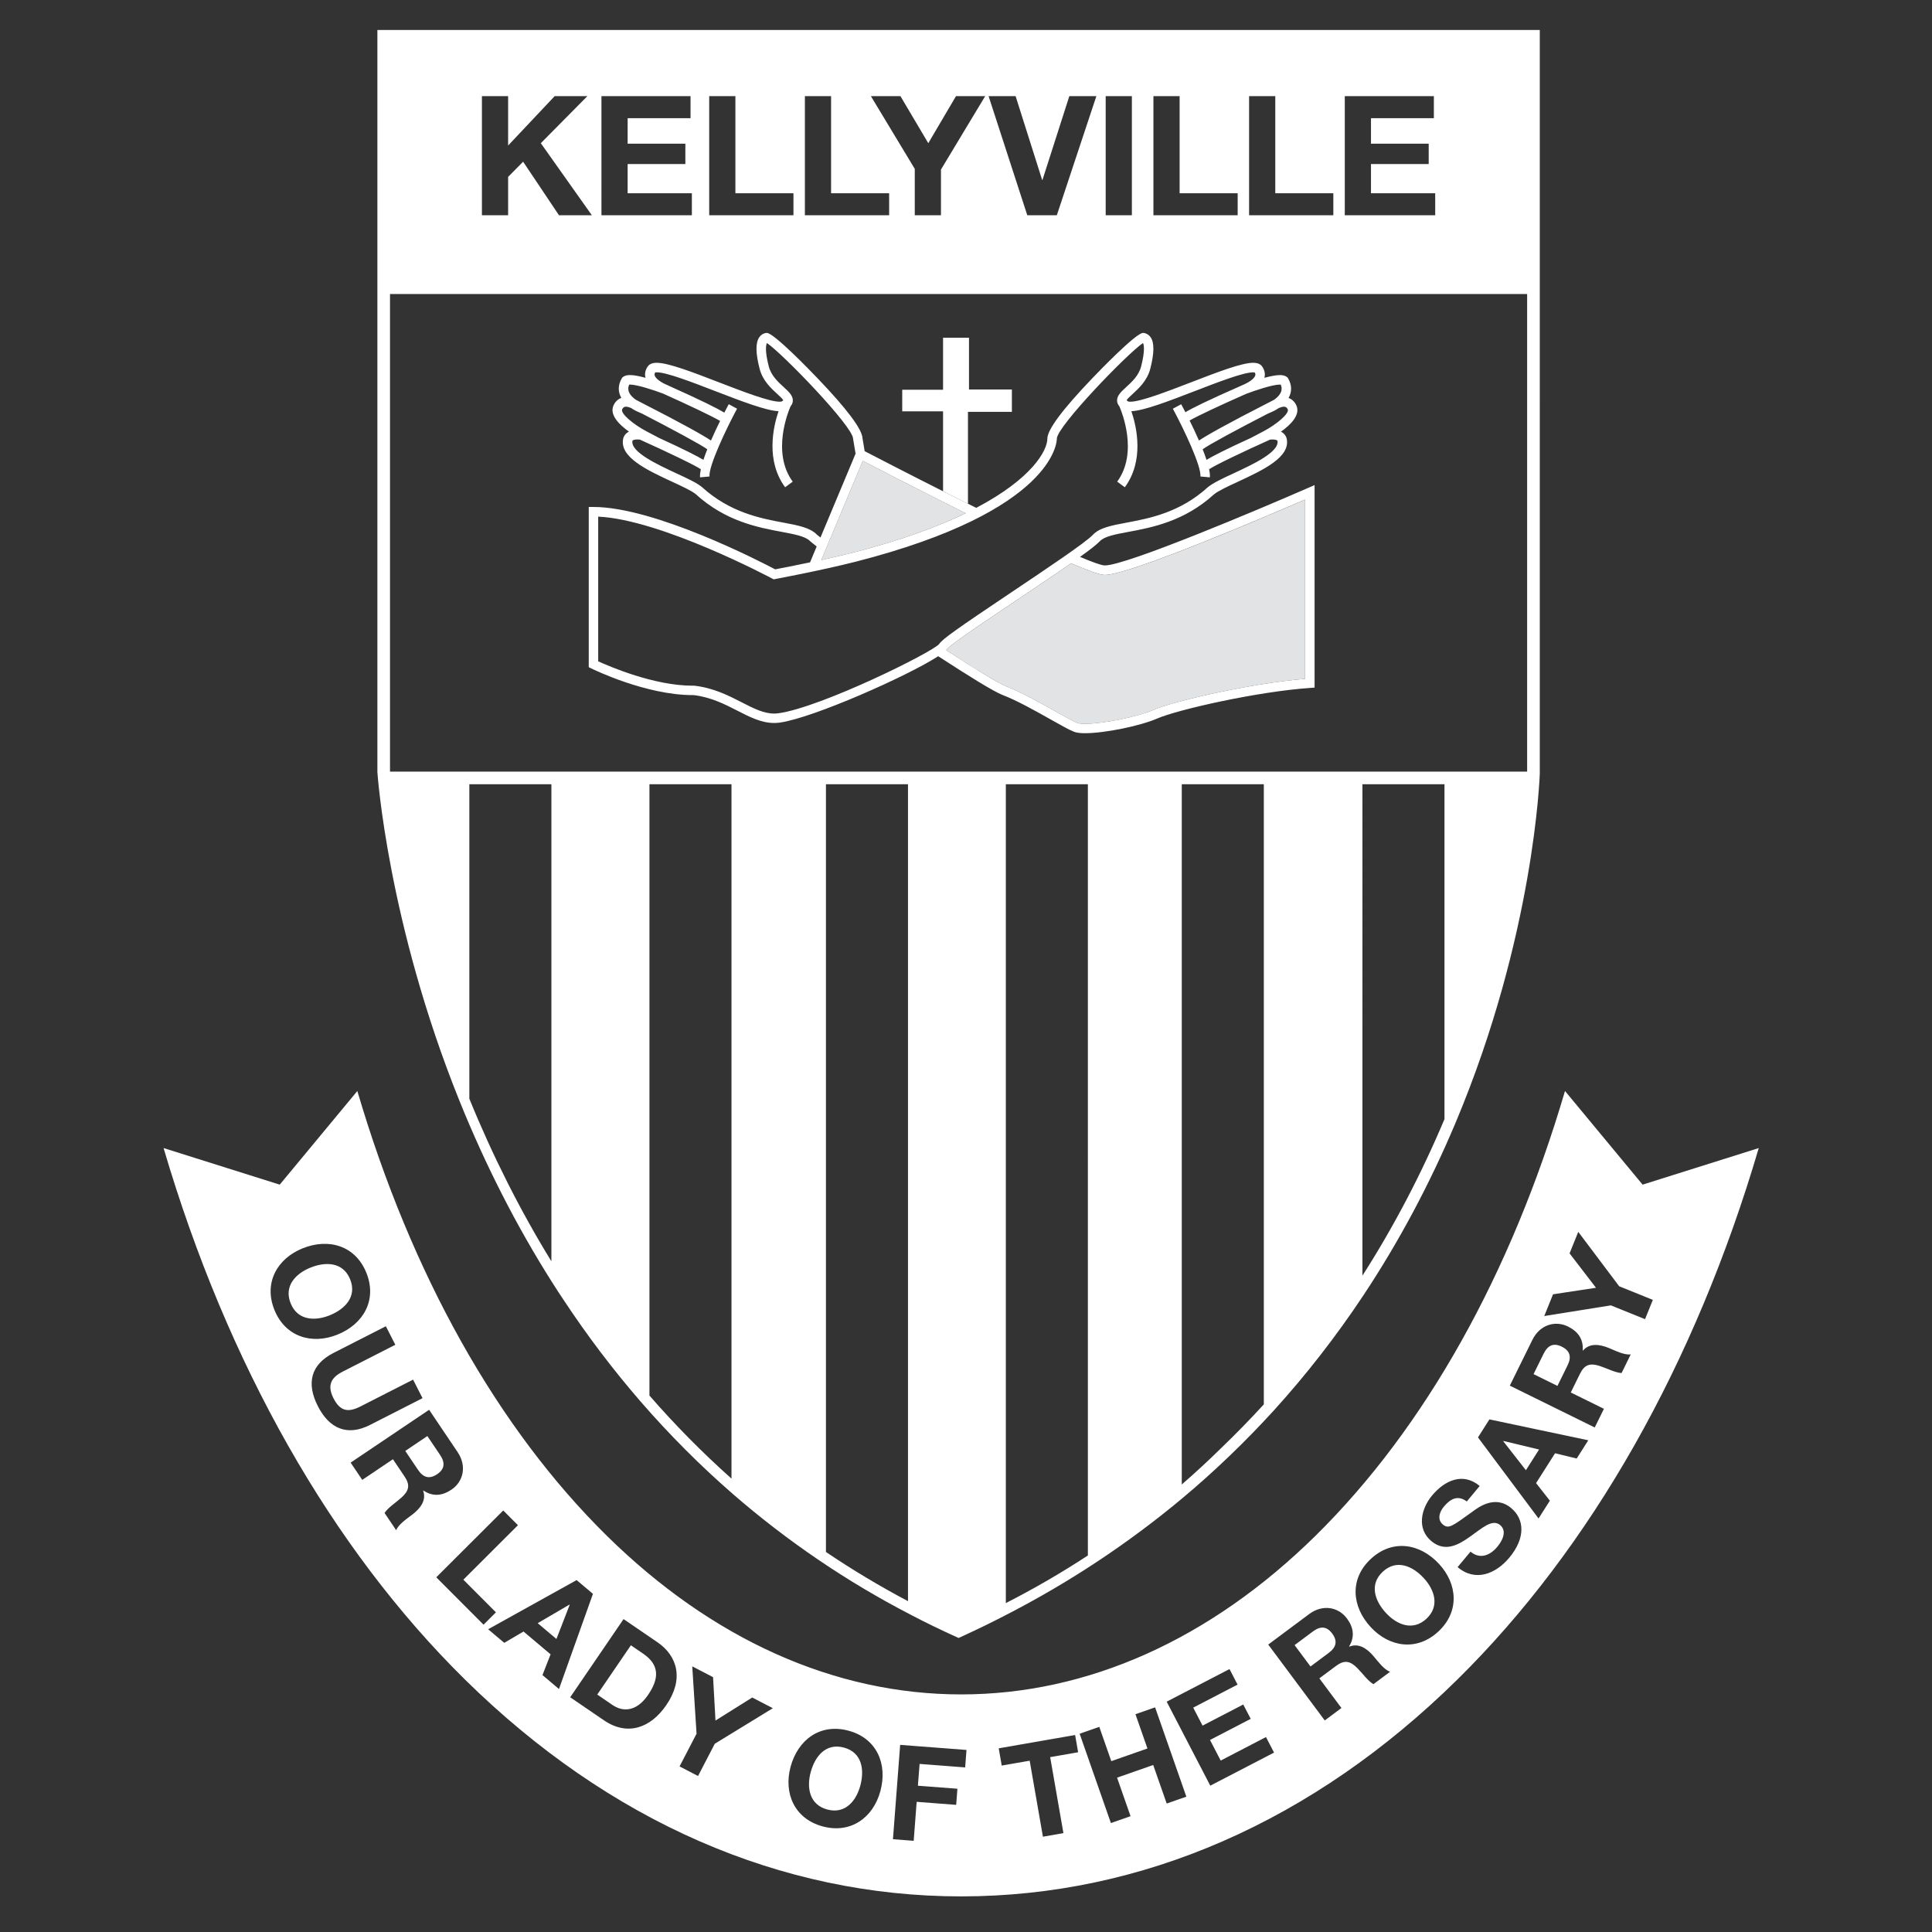
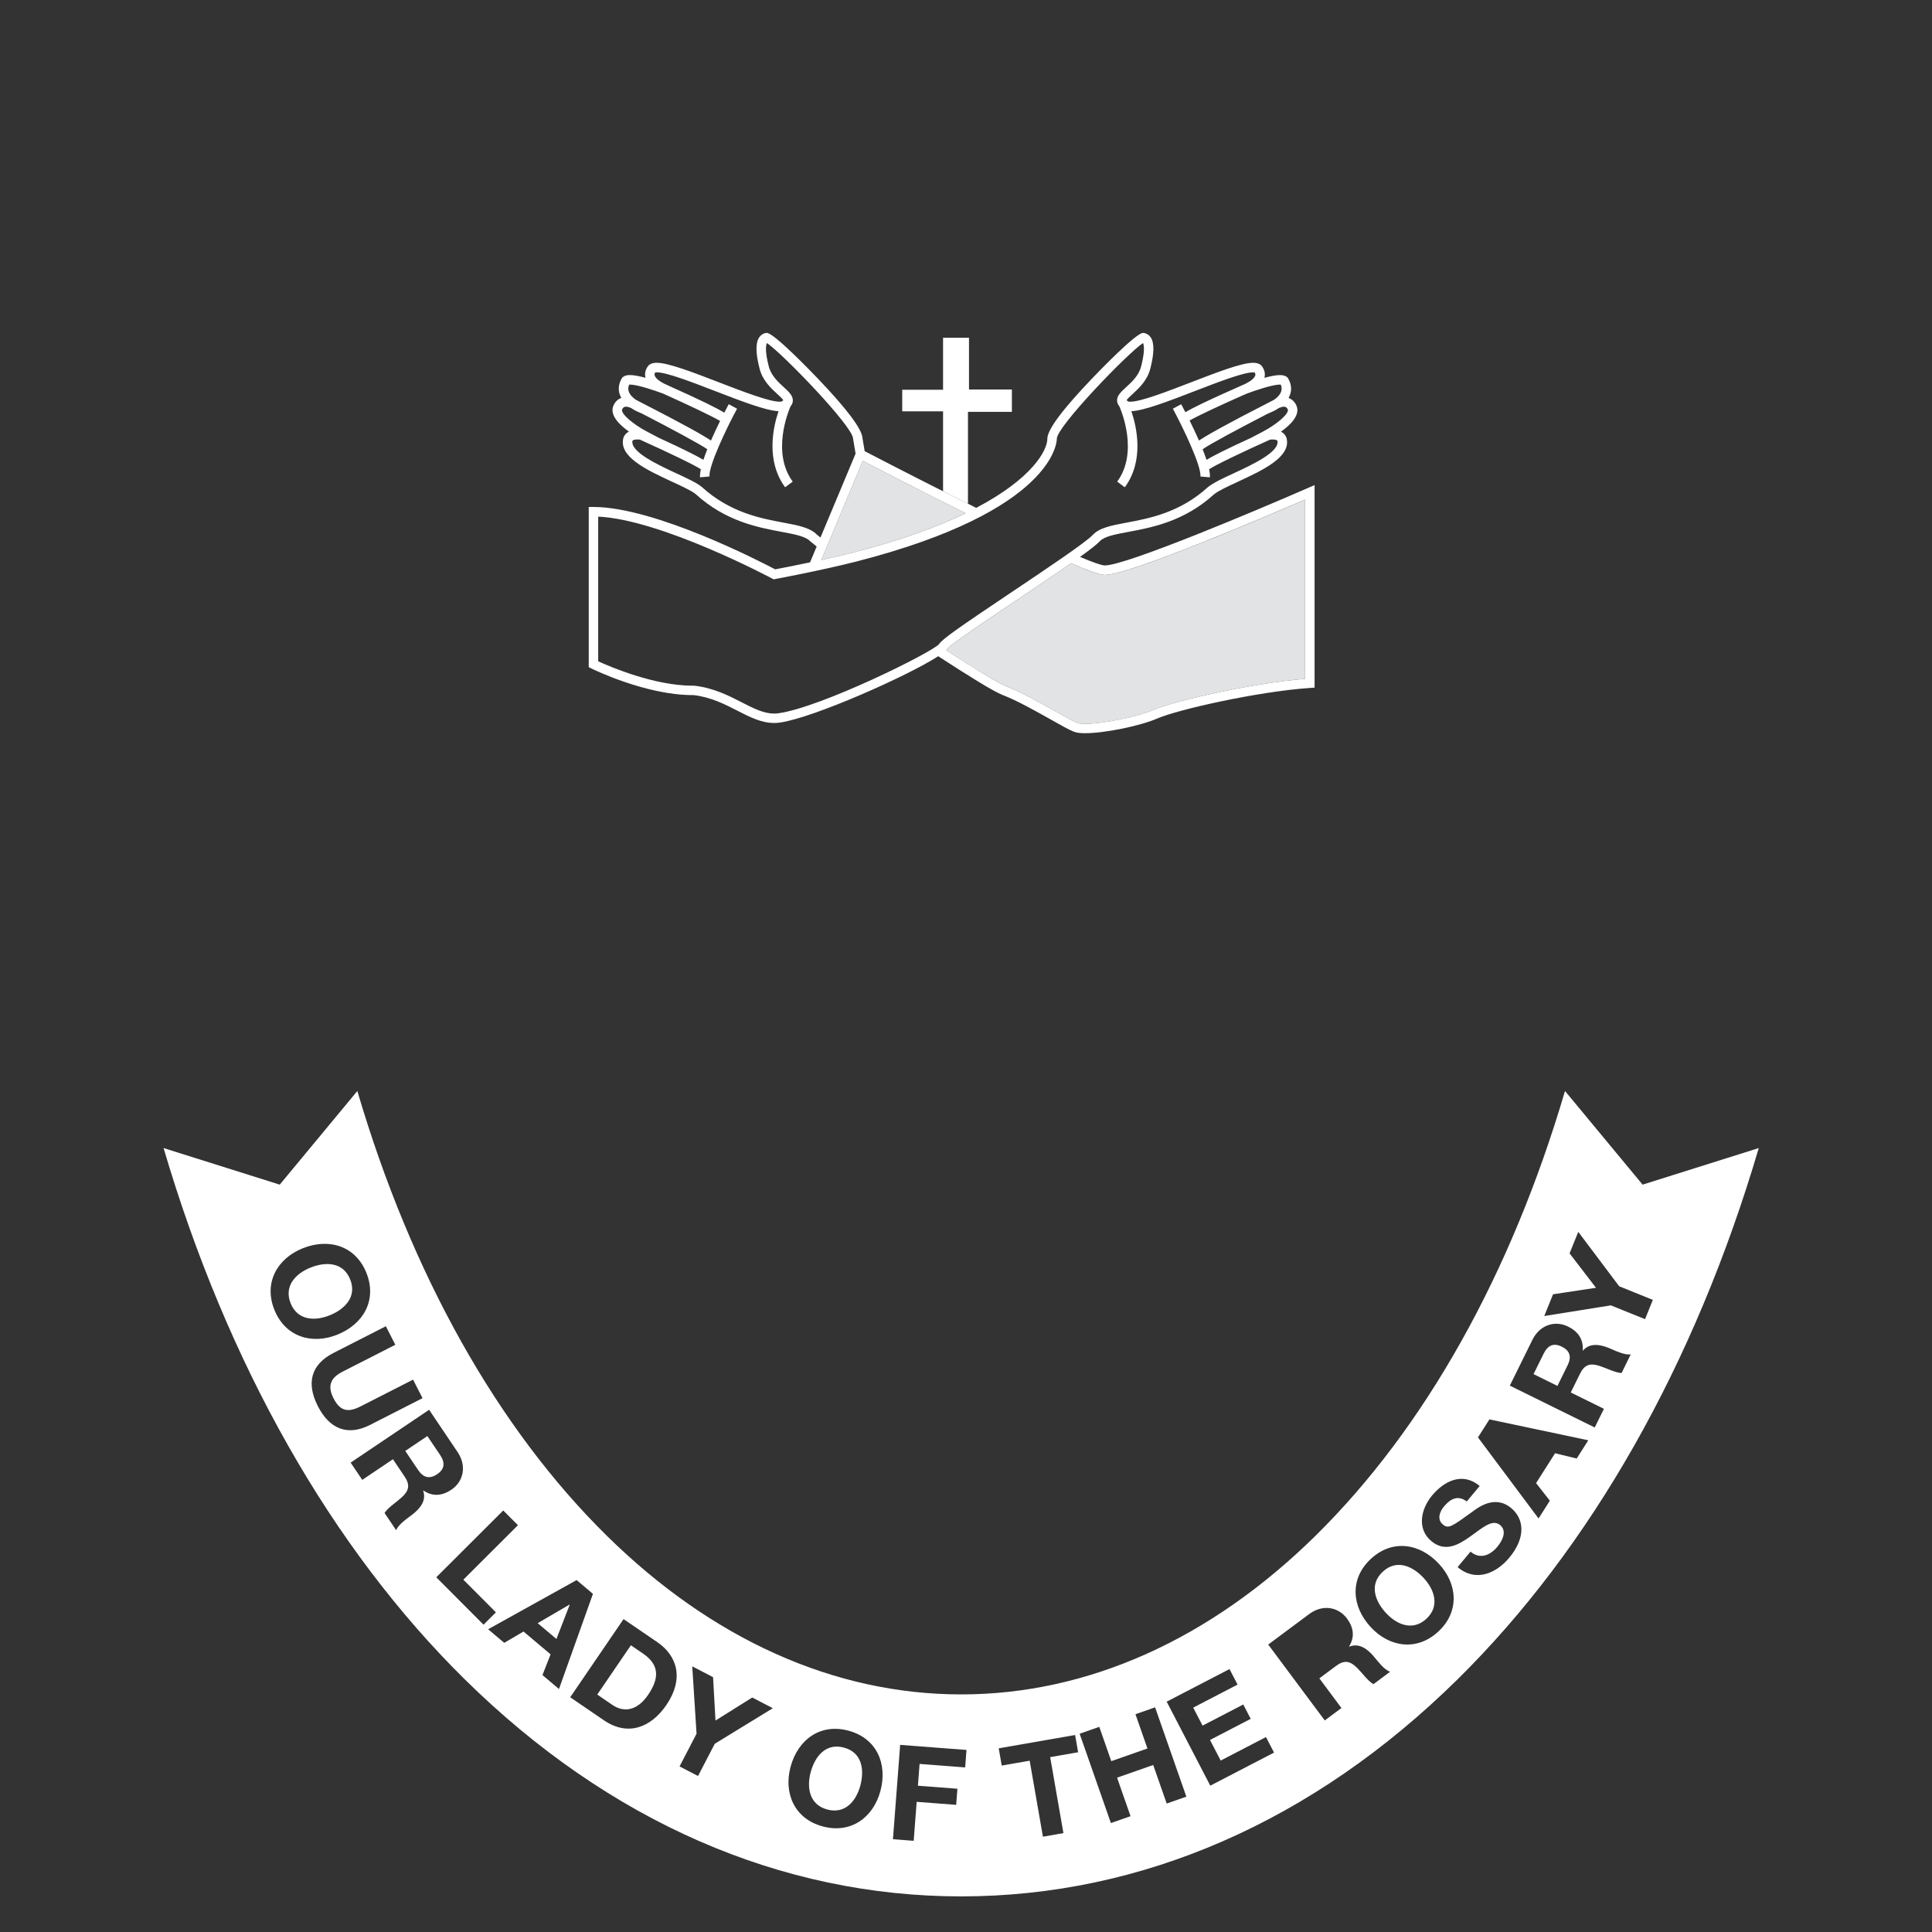
<svg xmlns="http://www.w3.org/2000/svg" version="1.1" x="0px" y="0px" viewBox="0 0 1200 1200" style="enable-background:new 0 0 1200 1200;" xml:space="preserve">
  <rect x="0" y="0" width="1200" height="1200" fill="#333333" stroke="none" />
  <style type="text/css">
	.st0{fill:#FFFFFF;}
	.st1{fill:#E2E3E4;}
</style>
  <g id="Layer_3">
</g>
  <g id="Layer_2">
</g>
  <g id="Layer_1">
    <path class="st0" d="M628.5,241.93v13.88h-27.28v57.1c-5.14-2.55-10.31-5.15-15.47-7.74v-49.69h-25.36v-13.39h25.36v-32.34h16.11   v32.18H628.5z" />
    <path class="st1" d="M599.78,318.76c-17.23,8.35-39.91,16.76-69.53,24.36c-6.45,1.63-13.45,3.25-20.13,4.71l25.78-61.57   c1.55,0.8,3.49,1.8,5.76,2.98c0.92,0.47,1.88,0.96,2.9,1.49c5.43,2.82,12.35,6.37,20.17,10.37c0.96,0.47,1.92,0.98,2.92,1.47   C577.44,307.55,588.47,313.12,599.78,318.76z" />
    <path class="st1" d="M810.61,310.28v111.37c-33.03,2.69-81.44,13.72-94.28,19.31c-1.24,0.53-2.65,1.08-4.18,1.59   c-0.77,0.28-1.57,0.53-2.41,0.8c-1.29,0.39-2.66,0.78-4.1,1.18c-0.74,0.2-1.53,0.41-2.31,0.61c-0.06,0.02-0.1,0.02-0.16,0.04   c-0.06,0.02-0.12,0.02-0.18,0.04c-0.78,0.2-1.59,0.39-2.39,0.57c-0.86,0.21-1.72,0.41-2.61,0.59c-0.76,0.18-1.53,0.33-2.31,0.49   c-1,0.2-1.98,0.39-2.98,0.59c-1.92,0.35-3.84,0.67-5.7,0.94c-0.14,0.04-0.28,0.06-0.41,0.08c-0.88,0.12-1.78,0.25-2.65,0.35   c-3.73,0.47-7.16,0.74-9.96,0.74c-1.55,0-2.65-0.08-3.41-0.18c-0.74-0.12-1.16-0.24-1.35-0.31c-2.55-0.98-7.8-3.94-13.88-7.35   c-9.43-5.31-21.15-11.92-30.54-15.52c-0.27-0.12-0.57-0.24-0.92-0.39c-0.02,0-0.04-0.02-0.06-0.02c-0.74-0.33-1.65-0.78-2.66-1.33   c-0.26-0.12-0.51-0.28-0.78-0.41c-1.65-0.9-3.59-2-5.76-3.29c-0.37-0.21-0.75-0.43-1.12-0.67c-1.51-0.9-3.12-1.88-4.84-2.94   c-0.8-0.49-1.63-1-2.47-1.51c-0.9-0.57-1.84-1.16-2.8-1.76c-0.65-0.39-1.29-0.8-1.96-1.23c-0.88-0.55-1.78-1.12-2.7-1.71   c-3.47-2.21-7.16-4.59-11-7.1c0.29-0.31,0.53-0.61,0.67-0.86c2.25-2.84,24.99-18.09,43.28-30.34   c12.29-8.25,24.19-16.21,33.56-22.78h0.02c0.33,0.16,0.69,0.29,1.02,0.45c0.28,0.12,0.55,0.24,0.8,0.33   c0.61,0.25,1.19,0.51,1.78,0.74c0.45,0.2,0.88,0.37,1.31,0.55c0.63,0.25,1.23,0.51,1.82,0.74c0.61,0.24,1.18,0.47,1.75,0.69   c0.49,0.2,0.96,0.39,1.43,0.57c0.69,0.25,1.33,0.51,1.96,0.73c0.62,0.24,1.21,0.45,1.78,0.65c0.59,0.2,1.12,0.39,1.65,0.55   c0.25,0.08,0.51,0.16,0.74,0.24c1.1,0.33,2.04,0.59,2.84,0.74c0.28,0.08,0.55,0.12,0.8,0.16c0.26,0.04,0.47,0.06,0.69,0.08   c0.21,0.02,0.43,0.02,0.67,0.02c0.16,0,0.33,0,0.49-0.02c0.14,0,0.27,0,0.43-0.02h0.12c0.31-0.04,0.65-0.08,1-0.12   c0.08,0,0.14-0.02,0.21-0.04c0.22-0.02,0.45-0.06,0.69-0.1c1.39-0.21,3.02-0.59,4.88-1.06c0.37-0.1,0.74-0.2,1.11-0.29   c2.12-0.57,4.49-1.27,7.08-2.08c1.02-0.33,2.06-0.67,3.14-1.02c1.27-0.41,2.57-0.86,3.92-1.31c1.35-0.47,2.73-0.94,4.15-1.45   c1.2-0.43,2.41-0.86,3.65-1.31c0.96-0.33,1.94-0.69,2.92-1.06c0.74-0.27,1.51-0.55,2.27-0.84c2.32-0.84,4.65-1.73,7.04-2.65   c1.58-0.59,3.19-1.22,4.82-1.84c2.43-0.94,4.9-1.9,7.37-2.88c1.67-0.65,3.31-1.31,4.98-1.98c6.64-2.65,13.33-5.35,19.78-8.02   c1.61-0.67,3.21-1.33,4.78-1.98c1.59-0.65,3.14-1.29,4.69-1.94c2.29-0.96,4.55-1.9,6.74-2.82c5.1-2.14,9.84-4.16,14.02-5.94   c0.59-0.25,1.18-0.51,1.74-0.74c0.59-0.26,1.16-0.49,1.71-0.73c0.94-0.41,1.82-0.78,2.68-1.16c0.67-0.29,1.29-0.57,1.92-0.82   c0.94-0.41,1.84-0.78,2.66-1.16C808.54,311.18,809.65,310.69,810.61,310.28z" />
    <path class="st0" d="M812.38,303.1c-30.58,13.37-112.83,48.1-126.08,48.1h-0.29c-2.18-0.14-7.56-2.07-15.18-5.3   c6.03-4.32,10.41-7.72,12.25-9.69c2.84-3.05,9.45-4.28,17.82-5.85c14.62-2.74,34.66-6.49,53.1-23.28c2.7-2.21,8.58-4.94,14.81-7.83   c15.63-7.25,33.35-15.47,30.27-27.21l-0.09-0.29c-0.41-1.08-1.32-2.61-3.37-3.62c6.15-4.37,12.43-10.62,9.45-16.59   c-1.08-2.15-2.71-3.64-4.72-4.35c2.17-3.82,2.13-8.02-0.27-12.15l-0.24-0.42l-0.37-0.32c-1.03-0.89-2.49-1.33-4.46-1.33   c-2.53,0-6.06,0.73-9.66,1.7c0.46-1.7,0.54-4.23-1.4-7.02c-1.06-1.53-2.94-2.31-5.56-2.31c-7.22,0-22.46,5.89-38.6,12.12   c-14.64,5.65-31.24,12.06-37.75,12.06c-0.92,0-1.26-0.14-1.26-0.14v0c-0.58-0.37-0.87-0.64-1.01-0.79   c0.41-0.84,2.28-2.55,3.67-3.82c3.85-3.52,9.13-8.34,11.03-15.76c2.5-9.73,2.56-16.12,0.2-19.55c-1.05-1.52-2.6-2.46-4.36-2.66   l-0.35-0.02c-4.35,0-27.07,23.52-31.58,28.24c-18.48,19.31-27.85,31.9-27.85,37.43c0,7.31-9.41,24.73-44.17,42.99   c-23.56-11.67-48.52-24.41-69.3-35.21l-1.35-8.08c-0.31-5.66-9.68-18.15-27.83-37.12c-4.51-4.72-27.23-28.25-31.58-28.25   l-0.35,0.02c-1.76,0.2-3.31,1.14-4.35,2.67c-2.37,3.41-2.31,9.82,0.2,19.54c1.9,7.41,7.17,12.23,11.04,15.76   c1.39,1.27,3.25,2.98,3.67,3.82c-0.14,0.16-0.41,0.41-0.98,0.76c0,0-0.33,0.16-1.29,0.16c-6.51,0-23.11-6.41-37.75-12.06   c-16.13-6.23-31.38-12.11-38.6-12.11c-2.63,0-4.49,0.76-5.57,2.29c-1.94,2.8-1.84,5.33-1.39,7.04c-3.59-0.98-7.12-1.71-9.66-1.71   c-1.96,0-3.43,0.43-4.47,1.31l-0.35,0.33l-0.26,0.41c-2.39,4.13-2.45,8.33-0.27,12.15c-2,0.71-3.65,2.2-4.71,4.35   c-3,5.96,3.29,12.21,9.45,16.58c-2.06,1.02-2.96,2.55-3.37,3.63l-0.1,0.29c-3.08,11.74,14.64,19.95,30.28,27.21   c6.23,2.88,12.11,5.6,14.68,7.72c18.56,16.9,38.6,20.64,53.24,23.39c8.37,1.57,14.97,2.8,17.82,5.84l4.04,3.27l-4.11,9.85   c-10.29,2.17-18.83,3.8-21.67,4.34c-8.94-4.72-74.69-38.74-112.85-38.74h-2.94v99.51l1.64,0.81c1.37,0.68,33.95,16.53,62.86,16.53   l0.68,0c10.76,1.28,19.46,5.74,27.14,9.68c7.66,3.93,14.9,7.64,22.84,7.64c1.17,0,2.35-0.08,3.5-0.24   c20.81-2.92,79.59-29.03,98.4-41.23c18.53,12.06,34.48,21.98,39.96,24.07c9,3.45,20.52,9.94,29.78,15.15   c6.55,3.68,11.7,6.61,14.66,7.72c1.57,0.61,3.81,0.88,6.86,0.88c6.02,0,14.54-1.12,22.92-2.82c8.35-1.71,16.5-3.98,21.78-6.27   c12.84-5.61,62.59-16.82,95.08-19.03l2.73-0.2V301.3L812.38,303.1z M799.82,254.18c1.29,2.59-7.04,9.5-15.07,13.72l-7.63,4.01   c-16.47,7.54-24.11,11.51-27.73,13.71c-0.69-2.09-1.51-4.3-2.41-6.56c3.76-2.81,22.06-12.65,40.4-22.09l3.2-1.41   c0.07-0.03,1.75-0.78,3.75-2.15c0.02-0.01,0.03-0.02,0.05-0.02c1.18-0.51,2.25-0.78,3.1-0.78   C798.41,252.61,799.17,252.88,799.82,254.18z M751.14,291.16c-0.05,0.1-0.1,0.16-0.15,0.24c-0.03-0.12-0.05-0.24-0.08-0.36   L751.14,291.16z M795.01,238.86c0.18,0,0.34,0.01,0.46,0.02c0.85,1.83,1.58,5.34-4.05,9.39c-0.64,0.3-1.21,0.61-1.72,0.9   c-29.09,14.85-40.46,21.42-44.99,24.46c-1.93-4.41-3.99-8.75-5.82-12.44c4.9-2.87,20.05-9.92,35.11-16.56   C779.77,242.44,790.42,238.86,795.01,238.86z M390.82,238.87h0.45c4.47,0,14.68,3.39,20.5,5.57c15.19,6.8,30.58,14.09,35.5,17.01   c-1.8,3.65-3.8,7.88-5.68,12.17c-4.53-3.04-15.9-9.58-44.93-24.42c-0.53-0.29-1.12-0.63-1.78-0.94   C389.23,244.22,389.97,240.71,390.82,238.87z M386.46,254.18c0.65-1.29,1.41-1.57,2.35-1.57c0.86,0,1.94,0.27,3.12,0.78   c2.02,1.37,3.7,2.14,3.78,2.16l3.12,1.37c18.35,9.47,36.69,19.33,40.48,22.13c-0.9,2.27-1.72,4.49-2.41,6.57   c-3.61-2.18-11.19-6.12-27.52-13.6l-7.84-4.12C393.5,263.68,385.17,256.78,386.46,254.18z M435.37,291.05   c-0.02,0.12-0.06,0.24-0.08,0.35c-0.04-0.08-0.1-0.14-0.16-0.24L435.37,291.05z M486.47,324.58c-13.94-2.61-33.03-6.18-50.47-22.05   c-3.27-2.69-9.19-5.43-16.05-8.6c-11.39-5.29-28.56-13.25-27.11-20.19c0.29-0.47,1.51-0.78,3.08-0.78c0.51,0,1.02,0.04,1.49,0.08   c16.8,7.55,35.13,16.33,37.87,18.44c-0.39,1.96-0.59,3.64-0.47,5l5.86-0.53c-0.57-6.45,10.19-29.24,17.13-42.1l-5.17-2.8   c-0.39,0.73-1.39,2.63-2.74,5.24c-4.33-2.61-13.82-7.43-34.95-16.88l0.02-0.06l-0.28-0.1c-3.41-1.35-7.37-3.8-8.04-6.02   c-0.14-0.43-0.2-1.02,0.33-1.92c0.16-0.02,0.45-0.06,0.92-0.06c6.13,0,21.56,5.96,36.48,11.72c16.13,6.21,31.36,12.09,39.18,12.43   c-3.37,10.01-8,30.77,4.1,47.24l4.72-3.49c-13.21-18.01-2.82-43.42-1.35-46.77c0.69-0.82,1.29-1.88,1.41-3.19   c0.29-3.33-2.45-5.82-5.63-8.74c-3.49-3.18-7.84-7.16-9.31-12.88c-2.57-9.98-1.67-13.47-1.16-14.51   c9.57,6.37,53.53,51.86,53.53,59.41l1.55,9.31l-21.8,52.08l-2.27-1.82C503.17,327.72,495.78,326.33,486.47,324.58z M535.9,286.26   c9.87,5.12,36.03,18.64,63.9,32.51c-17.24,8.35-39.91,16.75-69.55,24.35c-6.44,1.64-13.45,3.25-20.12,4.71L535.9,286.26z    M483.53,443.02c-0.88,0.12-1.79,0.19-2.69,0.19c-6.52,0-12.84-3.24-20.16-6.99c-8.17-4.19-17.43-8.93-29.32-10.31l-0.19-0.02   l-1,0.01c-23.98,0-51.67-11.96-58.62-15.15v-89.86c39.23,1.8,107.35,38.08,108.05,38.46l0.91,0.49l1.01-0.19   c0.28-0.05,28.44-5.29,50.18-10.82c123.3-31.6,124.72-74.54,124.72-76.35c0-7.54,43.99-53.08,53.53-59.42   c0.5,1.03,1.4,4.51-1.17,14.52c-1.47,5.72-5.82,9.69-9.31,12.88c-3.17,2.9-5.92,5.41-5.62,8.73c0.12,1.32,0.72,2.37,1.41,3.2   c1.47,3.36,11.86,28.77-1.36,46.78l4.74,3.48c12.09-16.46,7.46-37.23,4.08-47.24c7.83-0.33,23.07-6.2,39.19-12.42   c14.92-5.76,30.35-11.72,36.48-11.72c0.46,0,0.75,0.04,0.92,0.07c0.54,0.89,0.47,1.48,0.34,1.9c-0.57,1.9-3.56,3.96-6.52,5.36   c-0.42,0.19-0.84,0.37-1.26,0.55c-0.08,0.03-0.16,0.07-0.24,0.1l-0.31,0.12l0.01,0.02c-21.2,9.31-30.72,14.06-35.07,16.65   c-1.27-2.48-2.23-4.26-2.6-4.96l-5.18,2.79c6.93,12.85,17.71,35.65,17.13,42.1l5.86,0.52c0.12-1.34-0.06-3.04-0.47-4.98   c2.74-2.13,21.06-10.9,37.87-18.45c0.47-0.05,0.97-0.08,1.5-0.08c1.57,0,2.77,0.31,3.07,0.78c1.45,6.94-15.71,14.9-27.11,20.19   c-6.86,3.18-12.78,5.93-16.17,8.71c-17.33,15.77-36.41,19.34-50.35,21.95c-9.43,1.77-16.88,3.16-21.04,7.62   c-4.41,4.72-28.83,21.09-50.37,35.53c-33.06,22.16-43.34,29.33-45.08,32.28C578.75,405.32,510.16,439.29,483.53,443.02z    M810.61,421.65c-33.03,2.69-81.44,13.72-94.28,19.31c-9.78,4.27-31.15,8.6-42.34,8.6c-1.55,0-2.65-0.08-3.41-0.18   c-0.74-0.12-1.16-0.24-1.35-0.31c-2.55-0.98-7.8-3.94-13.88-7.35c-9.43-5.31-21.15-11.92-30.54-15.52   c-4.82-1.84-19.26-10.78-37.09-22.37c0.29-0.31,0.53-0.6,0.68-0.85c2.24-2.85,24.98-18.1,43.28-30.36   c12.28-8.23,24.2-16.22,33.56-22.77c9.96,4.29,17.35,7.01,20.39,7.21c0.21,0.02,0.43,0.02,0.67,0.02c7.74,0,33.69-9.47,60.27-20.07   c26.58-10.59,53.78-22.29,64.04-26.74V421.65z" />
-     <path class="st0" d="M234.4,18.63v460.88c0.06,0.92,6.35,93.48,50.9,204.03c16.09,39.91,35.34,77.66,57.16,112.16   c1.29,2.06,2.59,4.1,3.94,6.17l3.67,5.55c14.62,22.13,30.7,43.34,47.79,63.06c17.84,20.58,37.11,39.87,57.22,57.37   c16.82,14.62,34.69,28.38,53.16,40.91c18.13,12.33,37.38,23.8,57.23,34.09c9.31,4.88,18.84,9.51,28.29,13.78l1.63,0.74l1.63-0.74   c9.17-4.18,18.25-8.59,26.95-13.09c19.74-10.11,38.99-21.34,57.21-33.38c18.39-12.15,36.15-25.35,52.79-39.24   c10.16-8.47,20.19-17.46,29.83-26.74c9.29-8.9,18.5-18.37,27.4-28.11c20.15-22.19,38.91-46.3,55.73-71.66   c21.95-33.09,41.2-69.13,57.2-107.16c48.93-116.33,52.22-215.57,52.26-216.67V18.63H234.4z M835.26,59.72h55.34V73.4h-39.06v15.85   h35.85v12.64h-35.85v18.13h39.89v13.68h-56.16V59.72z M775.83,59.72h16.27v60.31h36.06v13.68h-52.33V59.72z M716.41,59.72h16.27   v60.31h36.06v13.68h-52.33V59.72z M686.76,59.72h16.27v73.98h-16.27V59.72z M630.81,59.72l16.48,52.02h0.21l16.68-52.02h16.79   l-24.56,73.98h-18.34l-24.04-73.98H630.81z M559.28,59.72l17.3,29.22l17.2-29.22h18.13l-27.46,45.59v28.39h-16.27v-28.8   l-27.25-45.18H559.28z M499.93,59.72h16.27v60.31h36.06v13.68h-52.33V59.72z M440.5,59.72h16.27v60.31h36.06v13.68H440.5V59.72z    M373.57,59.72h55.33V73.4h-39.06v15.85h35.85v12.64h-35.85v18.13h39.89v13.68h-56.16V59.72z M299.33,59.72h16.27v30.67   l28.91-30.67h20.31l-28.91,29.22l31.71,44.76H347.2l-22.28-33.26l-9.32,9.43v23.83h-16.27V59.72z M342.48,783.43   c-19.31-31.44-36.43-65.35-50.96-100.98V487.1h50.96V783.43z M454.34,918.39c-17.85-15.9-34.97-33.22-50.96-51.58V487.1h50.96   V918.39z M563.97,994.51c-17.64-9.34-34.76-19.6-50.96-30.55V487.1h50.96V994.51z M675.7,966.13   c-16.31,10.7-33.43,20.64-50.96,29.58V487.1h50.96V966.13z M784.98,872.28c-8.54,9.34-17.39,18.4-26.33,26.98   c-7.86,7.75-16.13,15.4-24.63,22.78V487.1h50.96V872.28z M897.19,695.12c-14.46,34.29-31.58,66.94-50.96,97.21V487.1h50.96V695.12z    M948.53,479.26H242.24V182.63h706.29V479.26z" />
    <g>
-       <path class="st0" d="M815.44,1013.35l-11.35,8.46l9.88,13.27l11.35-8.46c4.62-3.44,5.65-7.29,2.11-12.04    C824.04,1010.02,820.06,1009.9,815.44,1013.35z" />
      <path class="st0" d="M524.17,1085.45c-11.21-3.01-17.98,5.4-20.65,15.33c-2.54,9.46-0.89,20.13,10.32,23.14    c11.21,3.01,17.99-5.4,20.53-14.86C537.03,1099.13,535.38,1088.46,524.17,1085.45z" />
      <path class="st0" d="M858.9,976.19c-8.53,7.88-5.03,18.1,1.95,25.66c6.65,7.2,16.56,11.49,25.09,3.62    c8.53-7.88,5.03-18.1-1.62-25.29C877.33,972.61,867.42,968.31,858.9,976.19z" />
      <polygon class="st0" points="333.97,1008.18 345.61,1018 353.86,996.73 353.73,996.63   " />
      <path class="st0" d="M217.49,794.63c-4.33-10.77-15.13-11.13-24.67-7.29c-9.09,3.66-16.63,11.39-12.3,22.16    c4.33,10.77,15.13,11.13,24.21,7.48C214.28,813.14,221.82,805.4,217.49,794.63z" />
      <path class="st0" d="M271.55,915.63c4.71-3.17,5.01-7.15,1.8-11.93l-7.91-11.74l-13.72,9.24l7.91,11.74    C262.84,917.72,266.63,918.94,271.55,915.63z" />
      <path class="st0" d="M399.47,1027.12l-7.62-5.2l-20.89,30.61l9.52,6.5c6.19,4.22,14.71,4.45,22.04-6.29    C409.21,1042.94,410.08,1034.36,399.47,1027.12z" />
      <path class="st0" d="M1020.25,735.8l-48.2-58.16c-33.52,113.9-87.09,209.4-154.91,276.2c-65.49,64.51-141.6,98.59-220.14,98.59    c-78.54,0-154.65-34.09-220.14-98.59c-67.82-66.8-121.39-162.3-154.91-276.2l-48.2,58.16l-72.15-22.72    c39.54,134.27,104.28,248.43,187.23,330.14c89.44,88.09,195.99,134.66,308.17,134.66c112.18,0,218.73-46.57,308.17-134.66    c82.95-81.72,147.69-195.87,187.23-330.14L1020.25,735.8z M170.43,813.56c-6.79-16.88,1.82-31.88,17.56-38.21    c16.19-6.51,32.79-1.65,39.58,15.23c6.79,16.88-1.82,31.88-18.02,38.39C193.82,835.3,177.22,830.44,170.43,813.56z M197.43,873.39    c-7.18-14.08-4.54-25.77,9.68-33.03l32.56-16.6l5.87,11.51l-32.56,16.6c-5.72,2.92-10.62,7.26-5.87,16.58    c4.19,8.21,9.13,9.02,16.9,5.06l32.56-16.6l5.87,11.51l-32.56,16.6C215.73,892.25,204.57,887.4,197.43,873.39z M256.23,940.63    c-2.94,2.27-8.72,6.07-10.16,9.82l-7.22-10.72c2.2-3.37,7-6.4,10.53-9.57c4.62-4.2,5.54-7.7,1.9-13.09l-7.22-10.72l-19.05,12.83    l-7.22-10.72l48.75-32.82l17.7,26.29c5.88,8.74,3.53,18.36-3.85,23.33c-5.74,3.86-11.6,4.44-17.42,0.51l-0.14,0.09    C265.02,932.03,260.91,936.98,256.23,940.63z M270.98,979.69l41.6-41.51l9.13,9.15l-33.91,33.84l20.23,20.28l-7.69,7.67    L270.98,979.69z M336.94,1040.41l5.04-12.87l-16.8-14.17l-11.97,7.03l-10.01-8.44l54.96-30.54l10.13,8.55l-21.1,59.11    L336.94,1040.41z M413.9,1059c-9.61,14.08-23.97,19.63-38.79,9.51l-20.95-14.3l33.14-48.56l20.95,14.3    C420.83,1028.54,424.9,1042.88,413.9,1059z M443.96,1083.09l-10.4,20.02l-11.47-5.96l10.55-20.31l-2.67-41.84l12.93,6.72    l1.5,26.94l22.83-14.3l12.79,6.64L443.96,1083.09z M546.84,1112.42c-4.4,16.38-18.26,26.72-35.83,22    c-17.57-4.72-24.38-20.61-19.98-36.99c4.53-16.85,18.39-27.19,35.95-22.48C544.56,1079.67,551.37,1095.57,546.84,1112.42z     M599.48,1097.77l-28.31-2.17l-1.04,13.54l24.54,1.88l-0.77,10.01l-24.54-1.88l-1.85,24.21l-12.88-0.99l4.48-58.6l41.2,3.15    L599.48,1097.77z M660.51,1138.59l-12.73,2.22l-8.23-47.21l-17.36,3.03l-1.87-10.71l47.45-8.27l1.87,10.71l-17.36,3.03    L660.51,1138.59z M724.66,1120.21l-8.38-23.93l-22.45,7.86l8.37,23.93l-12.2,4.27l-19.41-55.48l12.2-4.27l7.45,21.29l22.46-7.86    l-7.45-21.29l12.2-4.27l19.41,55.48L724.66,1120.21z M751.73,1109.11l-27.08-52.17l39.02-20.25l5,9.65l-27.54,14.3l5.8,11.18    l25.28-13.12l4.63,8.91l-25.28,13.12l6.64,12.79l28.13-14.6l5,9.65L751.73,1109.11z M853.06,1046.08    c-3.46-2.04-6.73-6.69-10.06-10.06c-4.41-4.41-7.95-5.16-13.17-1.28l-10.36,7.72l13.72,18.42l-10.36,7.72l-35.11-47.13    l25.41-18.93c8.45-6.29,18.17-4.4,23.48,2.73c4.13,5.54,4.98,11.37,1.34,17.37l0.1,0.13c6.07-2.47,11.21,1.4,15.08,5.91    c2.41,2.82,6.47,8.42,10.29,9.68L853.06,1046.08z M893.31,1013.44c-13.36,12.35-30.44,9.63-41.95-2.83    c-11.84-12.82-13.2-30.06,0.16-42.41c13.36-12.35,30.45-9.63,42.29,3.19C905.32,983.85,906.68,1001.1,893.31,1013.44z     M937.44,967.52c-8.33,9.99-21.06,15.25-32.09,5.84l8.01-9.61c6.01,5.01,12.25,2.27,16.68-3.04c2.9-3.48,6.31-9.64,1.7-13.48    c-4.87-4.06-11.33,2.03-18.64,7.19c-7.36,5.23-15.59,9.84-24.07,2.78c-9.23-7.69-6.39-20.11,0.41-28.27    c7.85-9.43,19.18-14.67,29.62-5.97l-8.01,9.62c-5.7-4.22-10.31-1.52-14.26,3.23c-2.63,3.16-4.36,7.94-0.57,11.1    c3.48,2.9,5.71,1.12,18.06-7.78c3.56-2.61,14.08-10.99,24.33-2.45C946.89,943.57,947.67,955.25,937.44,967.52z M979.31,905.91    l-13.43-3.27l-11.8,18.55l8.57,10.91l-7.03,11.05L918,892.79l7.11-11.19l61.4,12.99L979.31,905.91z M1007.19,852.82    c-4.01-0.23-9.03-2.89-13.54-4.38c-5.94-1.92-9.43-0.98-12.3,4.86l-5.72,11.59l20.6,10.15l-5.72,11.59l-52.73-25.99l14.02-28.43    c4.66-9.45,14.18-12.19,22.15-8.26c6.2,3.06,9.62,7.86,9.1,14.86l0.15,0.07c4.28-4.96,10.62-3.85,16.12-1.6    c3.43,1.42,9.6,4.55,13.57,3.94L1007.19,852.82z M1000.55,810.79l-41.39,6.63l5.46-13.51l26.68-4.05l-16.41-21.37l5.4-13.36    l25.41,33.79l20.91,8.45l-4.84,11.98L1000.55,810.79z" />
-       <polygon class="st0" points="955.94,900.32 933.76,895 933.67,895.14 947.77,913.18   " />
      <path class="st0" d="M970.02,836.42c-5.1-2.51-8.69-0.8-11.24,4.37l-6.26,12.7l14.84,7.32l6.26-12.7    C976.17,842.94,975.34,839.04,970.02,836.42z" />
    </g>
  </g>
</svg>